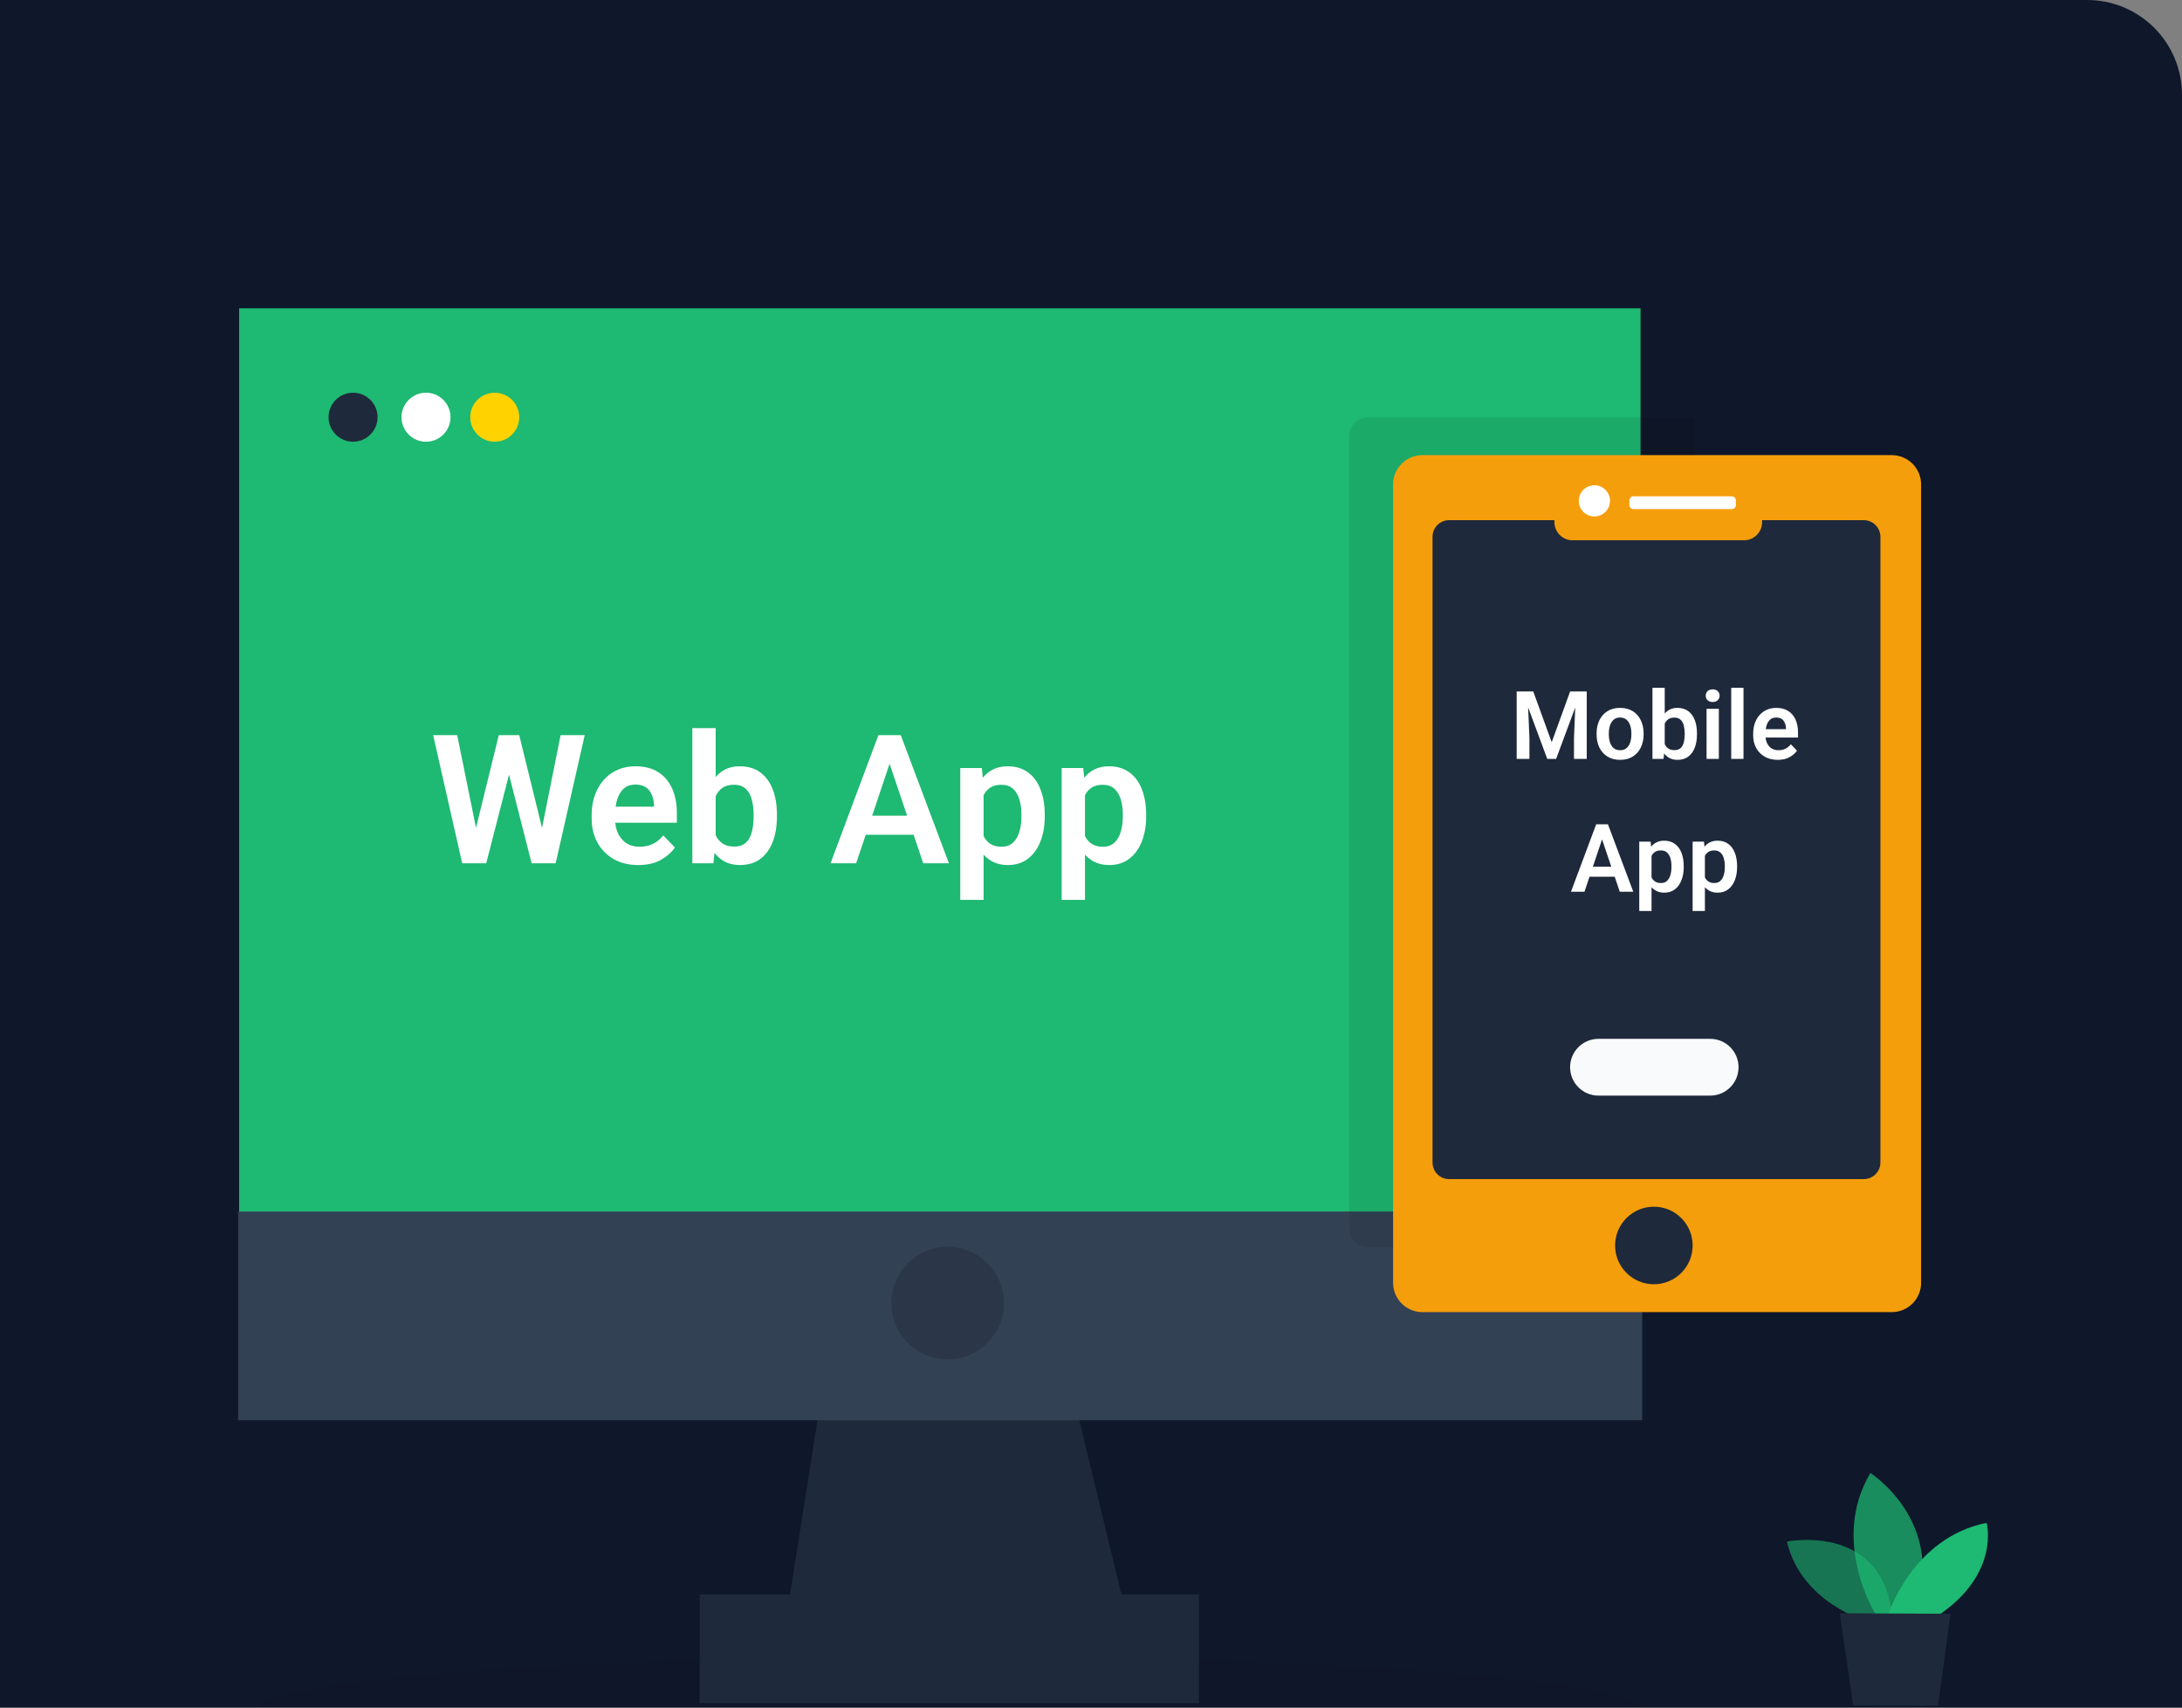
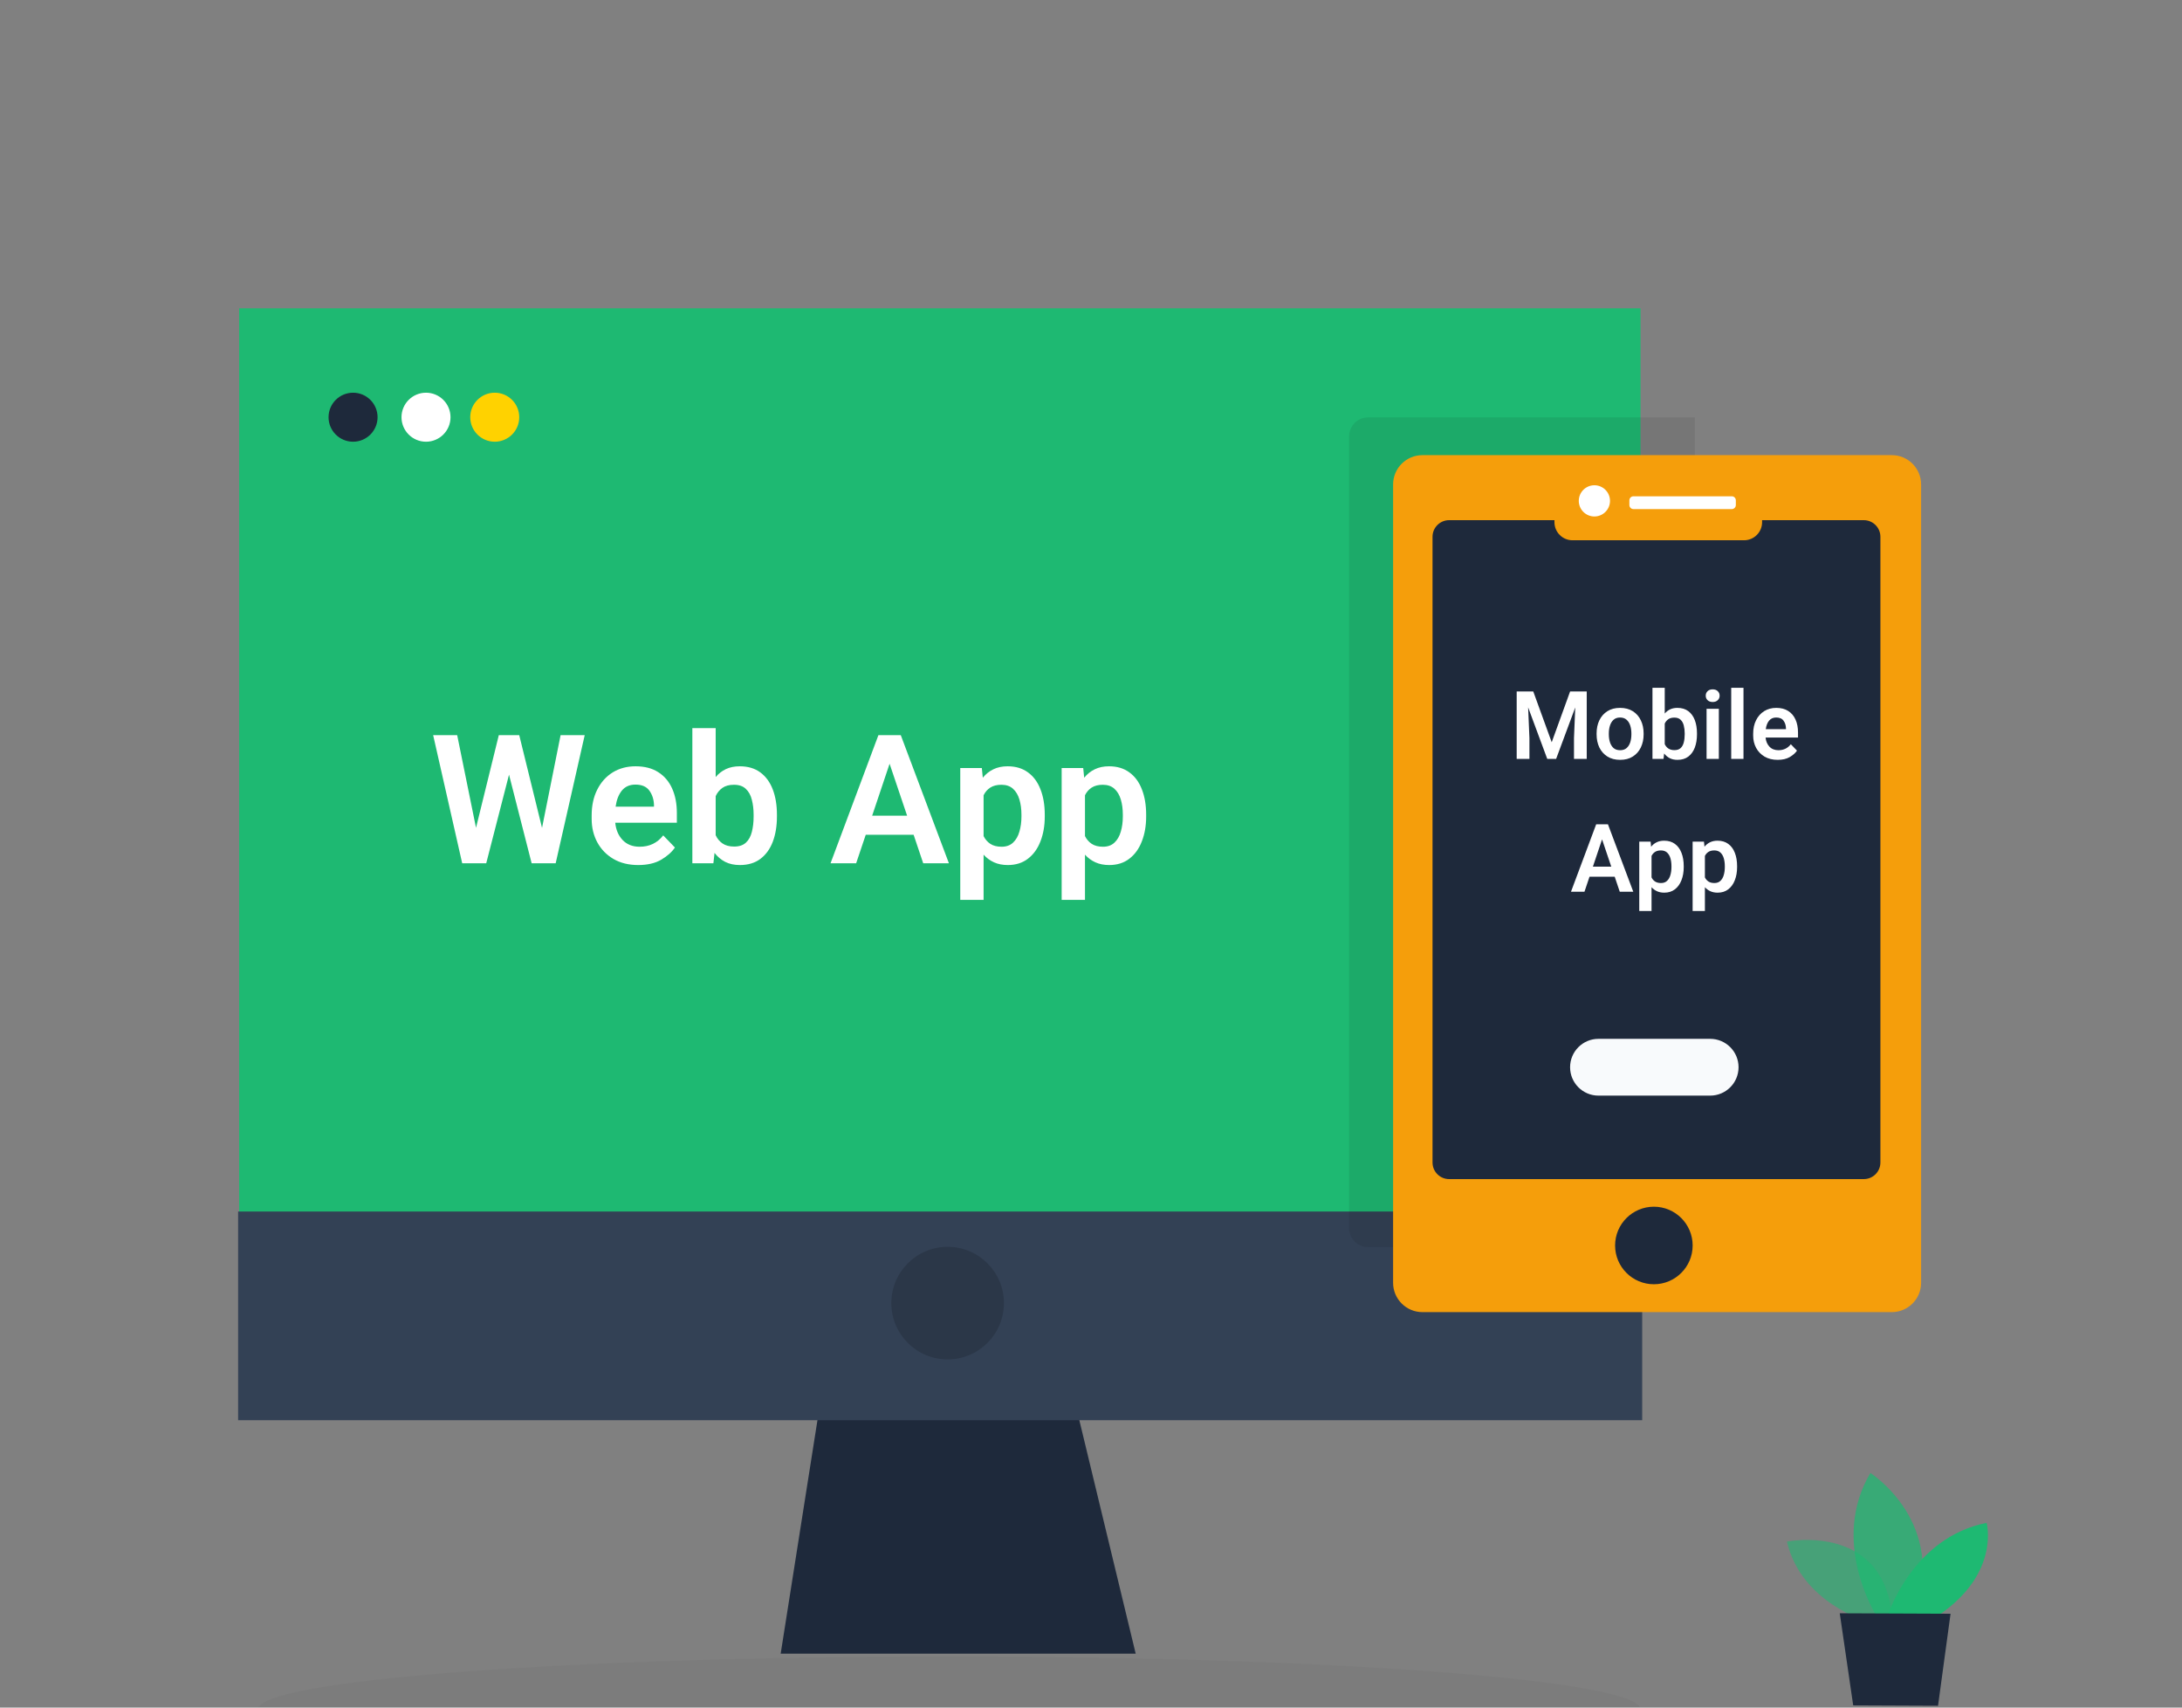
<svg xmlns="http://www.w3.org/2000/svg" width="460" height="360" viewBox="0 0 460 360" fill="none">
  <rect x="0" y="0" width="460" height="360" fill="#808080" stroke="none" />
  <g clip-path="url(#clip0_3024_3235)">
-     <path d="M0 0H440C451.046 0 460 8.954 460 20V360H0V0Z" fill="#0F172A" />
    <g opacity="0.03">
      <path d="M200.127 371.523C280.604 371.523 345.842 366.53 345.842 360.371C345.842 354.212 280.604 349.219 200.127 349.219C119.651 349.219 54.412 354.212 54.412 360.371C54.412 366.53 119.651 371.523 200.127 371.523Z" fill="#000001" />
    </g>
    <path opacity="0.58" d="M393.767 341.863C393.767 341.863 379.757 338.035 376.712 325.003C376.712 325.003 398.414 320.619 399.031 343.021L393.767 341.871V341.863Z" fill="#1EB972" />
    <path opacity="0.73" d="M395.482 340.48C395.482 340.48 385.698 325.011 394.308 310.543C394.308 310.543 410.807 321.026 403.475 340.51L395.482 340.48Z" fill="#1EB972" />
    <path d="M398.008 340.486C398.008 340.486 403.182 324.145 418.809 321.055C418.809 321.055 421.741 331.665 408.687 340.531L398.008 340.486Z" fill="#1EB972" />
    <path d="M387.849 340.117L390.684 359.541L408.566 359.617L411.206 340.215L387.849 340.117Z" fill="#1E293B" />
    <path d="M175.808 277.344L164.581 348.626H239.42L222.214 277.344H175.808Z" fill="#1E293B" />
-     <path d="M252.76 336.133H147.502V359.046H252.76V336.133Z" fill="#1E293B" />
    <path d="M345.85 65H50.412V299.271H345.85V65Z" fill="#1EB972" />
    <path d="M96.381 154.984L100.352 174.522L105.157 154.984H109.462L114.268 174.541L118.183 154.984H123.267L117.144 182H112.078L107.31 163.315L102.504 182H97.439L91.315 154.984H96.381ZM134.548 182.371C132.519 182.371 130.769 181.938 129.297 181.072C127.837 180.206 126.712 179.044 125.92 177.584C125.128 176.112 124.732 174.467 124.732 172.648V171.906C124.732 169.84 125.122 168.035 125.901 166.488C126.681 164.93 127.763 163.717 129.148 162.852C130.546 161.986 132.16 161.553 133.991 161.553C135.896 161.553 137.492 161.967 138.778 162.796C140.077 163.625 141.054 164.781 141.71 166.266C142.366 167.738 142.693 169.445 142.693 171.387V173.446H129.705C129.841 174.918 130.354 176.131 131.245 177.083C132.148 178.035 133.348 178.512 134.845 178.512C136.923 178.512 138.58 177.714 139.817 176.118L142.285 178.679C141.654 179.619 140.696 180.472 139.409 181.239C138.123 181.994 136.502 182.371 134.548 182.371ZM133.954 165.412C132.742 165.412 131.789 165.833 131.097 166.674C130.416 167.515 129.977 168.647 129.779 170.069H137.869V169.698C137.832 168.535 137.51 167.534 136.904 166.692C136.298 165.839 135.315 165.412 133.954 165.412ZM163.79 171.758V172.147C163.79 174.139 163.499 175.908 162.918 177.454C162.337 178.988 161.465 180.194 160.302 181.072C159.151 181.938 157.71 182.371 155.979 182.371C154.791 182.371 153.758 182.148 152.88 181.703C152.002 181.245 151.253 180.615 150.635 179.811L150.394 182H145.959V153.5H150.876V163.816C151.482 163.099 152.2 162.542 153.028 162.146C153.869 161.751 154.84 161.553 155.941 161.553C157.686 161.553 159.139 161.986 160.302 162.852C161.465 163.717 162.337 164.917 162.918 166.451C163.499 167.985 163.79 169.754 163.79 171.758ZM158.873 172.147V171.758C158.873 170.62 158.749 169.575 158.502 168.622C158.267 167.657 157.846 166.89 157.24 166.321C156.646 165.74 155.812 165.449 154.735 165.449C153.733 165.449 152.923 165.666 152.305 166.099C151.686 166.532 151.21 167.113 150.876 167.843V176.081C151.21 176.811 151.692 177.392 152.323 177.825C152.954 178.258 153.771 178.475 154.772 178.475C155.836 178.475 156.665 178.196 157.259 177.64C157.853 177.083 158.267 176.328 158.502 175.376C158.749 174.424 158.873 173.347 158.873 172.147ZM194.628 182L192.605 175.988H182.512L180.489 182H175.09L185.184 154.984H189.896L200.046 182H194.628ZM183.866 171.962H191.232L187.54 161.015L183.866 171.962ZM220.252 171.758V172.147C220.252 174.09 219.949 175.834 219.343 177.38C218.749 178.926 217.871 180.145 216.708 181.035C215.558 181.926 214.141 182.371 212.459 182.371C211.358 182.371 210.387 182.179 209.546 181.796C208.705 181.412 207.975 180.874 207.356 180.182V189.719H202.439V161.924H206.985L207.189 163.965C207.808 163.198 208.55 162.604 209.416 162.184C210.282 161.763 211.284 161.553 212.422 161.553C214.117 161.553 215.545 161.979 216.708 162.833C217.871 163.674 218.749 164.862 219.343 166.396C219.949 167.929 220.252 169.717 220.252 171.758ZM215.335 172.147V171.758C215.335 170.57 215.193 169.5 214.908 168.548C214.624 167.595 214.172 166.841 213.554 166.284C212.935 165.728 212.125 165.449 211.123 165.449C210.171 165.449 209.385 165.647 208.767 166.043C208.16 166.439 207.69 166.977 207.356 167.657V176.267C207.69 176.947 208.16 177.491 208.767 177.899C209.385 178.308 210.183 178.512 211.16 178.512C212.162 178.512 212.966 178.221 213.572 177.64C214.191 177.058 214.636 176.285 214.908 175.32C215.193 174.355 215.335 173.298 215.335 172.147ZM241.627 171.758V172.147C241.627 174.09 241.324 175.834 240.718 177.38C240.124 178.926 239.246 180.145 238.083 181.035C236.933 181.926 235.516 182.371 233.834 182.371C232.733 182.371 231.762 182.179 230.921 181.796C230.08 181.412 229.35 180.874 228.731 180.182V189.719H223.814V161.924H228.36L228.564 163.965C229.183 163.198 229.925 162.604 230.791 162.184C231.657 161.763 232.659 161.553 233.797 161.553C235.492 161.553 236.92 161.979 238.083 162.833C239.246 163.674 240.124 164.862 240.718 166.396C241.324 167.929 241.627 169.717 241.627 171.758ZM236.71 172.147V171.758C236.71 170.57 236.568 169.5 236.283 168.548C235.999 167.595 235.547 166.841 234.929 166.284C234.31 165.728 233.5 165.449 232.498 165.449C231.546 165.449 230.76 165.647 230.142 166.043C229.535 166.439 229.065 166.977 228.731 167.657V176.267C229.065 176.947 229.535 177.491 230.142 177.899C230.76 178.308 231.558 178.512 232.535 178.512C233.537 178.512 234.341 178.221 234.947 177.64C235.566 177.058 236.011 176.285 236.283 175.32C236.568 174.355 236.71 173.298 236.71 172.147Z" fill="white" />
    <path d="M346.2 255.414H50.2V299.414H346.2V255.414Z" fill="#334155" />
    <path opacity="0.16" d="M199.774 286.592C206.328 286.592 211.641 281.28 211.641 274.726C211.641 268.172 206.328 262.859 199.774 262.859C193.22 262.859 187.907 268.172 187.907 274.726C187.907 281.28 193.22 286.592 199.774 286.592Z" fill="#000001" />
    <path d="M74.431 93.125C77.284 93.125 79.597 90.812 79.597 87.959C79.597 85.106 77.284 82.793 74.431 82.793C71.577 82.793 69.264 85.106 69.264 87.959C69.264 90.812 71.577 93.125 74.431 93.125Z" fill="#1E293B" />
    <path d="M89.809 93.125C92.662 93.125 94.975 90.812 94.975 87.959C94.975 85.106 92.662 82.793 89.809 82.793C86.956 82.793 84.643 85.106 84.643 87.959C84.643 90.812 86.956 93.125 89.809 93.125Z" fill="white" />
    <path d="M104.3 93.125C107.153 93.125 109.466 90.812 109.466 87.959C109.466 85.106 107.153 82.793 104.3 82.793C101.447 82.793 99.134 85.106 99.134 87.959C99.134 90.812 101.447 93.125 104.3 93.125Z" fill="#FFD200" />
    <path opacity="0.08" d="M357.294 88H288.41C286.201 88 284.41 89.791 284.41 92V258.921C284.41 261.13 286.201 262.921 288.41 262.921H357.294V88Z" fill="#000001" />
    <path d="M398.816 95.953H299.871C296.456 95.953 293.687 98.722 293.687 102.138V270.443C293.687 273.859 296.456 276.628 299.871 276.628H398.816C402.231 276.628 405 273.859 405 270.443V102.138C405 98.722 402.231 95.953 398.816 95.953Z" fill="#F59E0B" />
    <path d="M392.918 109.664H305.5C303.567 109.664 302 111.231 302 113.164V245.083C302 247.016 303.567 248.583 305.5 248.583H392.918C394.851 248.583 396.418 247.016 396.418 245.083V113.164C396.418 111.231 394.851 109.664 392.918 109.664Z" fill="#1E293B" />
    <path d="M319.742 145.781H323.238L327.125 156.484L331.002 145.781H334.508V160H331.822V155.615L332.086 149.15L328.053 160H326.188L322.154 149.131L322.428 155.615V160H319.742V145.781ZM336.588 154.824V154.619C336.588 153.59 336.78 152.673 337.164 151.865C337.555 151.051 338.118 150.41 338.854 149.941C339.596 149.473 340.488 149.238 341.529 149.238C342.584 149.238 343.482 149.473 344.225 149.941C344.967 150.41 345.53 151.051 345.914 151.865C346.305 152.673 346.5 153.59 346.5 154.619V154.824C346.5 155.846 346.305 156.764 345.914 157.578C345.53 158.385 344.967 159.023 344.225 159.492C343.489 159.961 342.597 160.195 341.549 160.195C340.501 160.195 339.605 159.961 338.863 159.492C338.121 159.023 337.555 158.385 337.164 157.578C336.78 156.764 336.588 155.846 336.588 154.824ZM339.166 154.619V154.824C339.166 155.436 339.247 155.996 339.41 156.504C339.573 157.005 339.827 157.409 340.172 157.715C340.523 158.014 340.982 158.164 341.549 158.164C342.109 158.164 342.561 158.014 342.906 157.715C343.258 157.409 343.515 157.005 343.678 156.504C343.84 155.996 343.922 155.436 343.922 154.824V154.619C343.922 154.02 343.84 153.467 343.678 152.959C343.515 152.451 343.258 152.044 342.906 151.738C342.555 151.426 342.096 151.27 341.529 151.27C340.976 151.27 340.523 151.426 340.172 151.738C339.827 152.044 339.573 152.451 339.41 152.959C339.247 153.467 339.166 154.02 339.166 154.619ZM357.75 154.609V154.814C357.75 155.863 357.597 156.794 357.291 157.607C356.985 158.415 356.526 159.049 355.914 159.512C355.309 159.967 354.55 160.195 353.639 160.195C353.014 160.195 352.47 160.078 352.008 159.844C351.546 159.603 351.152 159.271 350.826 158.848L350.699 160H348.365V145H350.953V150.43C351.272 150.052 351.65 149.759 352.086 149.551C352.529 149.342 353.04 149.238 353.619 149.238C354.537 149.238 355.302 149.466 355.914 149.922C356.526 150.378 356.985 151.009 357.291 151.816C357.597 152.624 357.75 153.555 357.75 154.609ZM355.162 154.814V154.609C355.162 154.01 355.097 153.46 354.967 152.959C354.843 152.451 354.622 152.048 354.303 151.748C353.99 151.442 353.551 151.289 352.984 151.289C352.457 151.289 352.031 151.403 351.705 151.631C351.38 151.859 351.129 152.165 350.953 152.549V156.885C351.129 157.269 351.383 157.575 351.715 157.803C352.047 158.031 352.477 158.145 353.004 158.145C353.564 158.145 354 157.998 354.312 157.705C354.625 157.412 354.843 157.015 354.967 156.514C355.097 156.012 355.162 155.446 355.162 154.814ZM359.596 146.67C359.596 146.286 359.726 145.967 359.986 145.713C360.253 145.459 360.611 145.332 361.061 145.332C361.51 145.332 361.865 145.459 362.125 145.713C362.392 145.967 362.525 146.286 362.525 146.67C362.525 147.048 362.392 147.363 362.125 147.617C361.865 147.871 361.51 147.998 361.061 147.998C360.611 147.998 360.253 147.871 359.986 147.617C359.726 147.363 359.596 147.048 359.596 146.67ZM362.359 149.434V160H359.771V149.434H362.359ZM367.555 145V160H364.967V145H367.555ZM374.762 160.195C373.694 160.195 372.773 159.967 371.998 159.512C371.23 159.056 370.637 158.444 370.221 157.676C369.804 156.901 369.596 156.035 369.596 155.078V154.688C369.596 153.6 369.801 152.65 370.211 151.836C370.621 151.016 371.191 150.378 371.92 149.922C372.656 149.466 373.505 149.238 374.469 149.238C375.471 149.238 376.311 149.456 376.988 149.893C377.672 150.329 378.186 150.938 378.531 151.719C378.876 152.493 379.049 153.392 379.049 154.414V155.498H372.213C372.285 156.273 372.555 156.911 373.023 157.412C373.499 157.913 374.13 158.164 374.918 158.164C376.012 158.164 376.884 157.744 377.535 156.904L378.834 158.252C378.502 158.747 377.997 159.196 377.32 159.6C376.643 159.997 375.79 160.195 374.762 160.195ZM374.449 151.27C373.811 151.27 373.31 151.491 372.945 151.934C372.587 152.376 372.356 152.972 372.252 153.721H376.51V153.525C376.49 152.913 376.321 152.386 376.002 151.943C375.683 151.494 375.165 151.27 374.449 151.27ZM341.471 188L340.406 184.836H335.094L334.029 188H331.188L336.5 173.781H338.98L344.322 188H341.471ZM335.807 182.717H339.684L337.74 176.955L335.807 182.717ZM354.957 182.609V182.814C354.957 183.837 354.798 184.755 354.479 185.568C354.166 186.382 353.704 187.023 353.092 187.492C352.486 187.961 351.741 188.195 350.855 188.195C350.276 188.195 349.765 188.094 349.322 187.893C348.88 187.691 348.495 187.408 348.17 187.043V192.062H345.582V177.434H347.975L348.082 178.508C348.408 178.104 348.798 177.792 349.254 177.57C349.71 177.349 350.237 177.238 350.836 177.238C351.728 177.238 352.48 177.463 353.092 177.912C353.704 178.355 354.166 178.98 354.479 179.787C354.798 180.594 354.957 181.535 354.957 182.609ZM352.369 182.814V182.609C352.369 181.984 352.294 181.421 352.145 180.92C351.995 180.419 351.757 180.021 351.432 179.729C351.106 179.436 350.68 179.289 350.152 179.289C349.651 179.289 349.238 179.393 348.912 179.602C348.593 179.81 348.346 180.093 348.17 180.451V184.982C348.346 185.34 348.593 185.627 348.912 185.842C349.238 186.057 349.658 186.164 350.172 186.164C350.699 186.164 351.122 186.011 351.441 185.705C351.767 185.399 352.001 184.992 352.145 184.484C352.294 183.977 352.369 183.42 352.369 182.814ZM366.207 182.609V182.814C366.207 183.837 366.048 184.755 365.729 185.568C365.416 186.382 364.954 187.023 364.342 187.492C363.736 187.961 362.991 188.195 362.105 188.195C361.526 188.195 361.015 188.094 360.572 187.893C360.13 187.691 359.745 187.408 359.42 187.043V192.062H356.832V177.434H359.225L359.332 178.508C359.658 178.104 360.048 177.792 360.504 177.57C360.96 177.349 361.487 177.238 362.086 177.238C362.978 177.238 363.73 177.463 364.342 177.912C364.954 178.355 365.416 178.98 365.729 179.787C366.048 180.594 366.207 181.535 366.207 182.609ZM363.619 182.814V182.609C363.619 181.984 363.544 181.421 363.395 180.92C363.245 180.419 363.007 180.021 362.682 179.729C362.356 179.436 361.93 179.289 361.402 179.289C360.901 179.289 360.488 179.393 360.162 179.602C359.843 179.81 359.596 180.093 359.42 180.451V184.982C359.596 185.34 359.843 185.627 360.162 185.842C360.488 186.057 360.908 186.164 361.422 186.164C361.949 186.164 362.372 186.011 362.691 185.705C363.017 185.399 363.251 184.992 363.395 184.484C363.544 183.977 363.619 183.42 363.619 182.814Z" fill="white" />
    <path d="M348.662 270.752C353.177 270.752 356.837 267.092 356.837 262.577C356.837 258.062 353.177 254.402 348.662 254.402C344.148 254.402 340.488 258.062 340.488 262.577C340.488 267.092 344.148 270.752 348.662 270.752Z" fill="#1E293B" />
    <path d="M367.67 100.918H331.51C329.408 100.918 327.704 102.622 327.704 104.724V110.097C327.704 112.199 329.408 113.902 331.51 113.902H367.67C369.772 113.902 371.476 112.199 371.476 110.097V104.724C371.476 102.622 369.772 100.918 367.67 100.918Z" fill="#F59E0B" />
    <path d="M365.086 104.629H344.355C343.882 104.629 343.499 105.012 343.499 105.484V106.475C343.499 106.948 343.882 107.331 344.355 107.331H365.086C365.559 107.331 365.942 106.948 365.942 106.475V105.484C365.942 105.012 365.559 104.629 365.086 104.629Z" fill="white" />
    <path d="M336.123 108.886C337.941 108.886 339.414 107.413 339.414 105.596C339.414 103.778 337.941 102.305 336.123 102.305C334.306 102.305 332.833 103.778 332.833 105.596C332.833 107.413 334.306 108.886 336.123 108.886Z" fill="white" />
    <path d="M360.531 219.012H336.984C333.679 219.012 331 221.691 331 224.996V225C331 228.305 333.679 230.984 336.984 230.984H360.531C363.835 230.984 366.514 228.305 366.514 225V224.996C366.514 221.691 363.835 219.012 360.531 219.012Z" fill="#F8FAFC" />
  </g>
  <defs>
    <clipPath id="clip0_3024_3235">
      <path d="M0 0H440C451.046 0 460 8.954 460 20V360H0V0Z" fill="white" />
    </clipPath>
  </defs>
</svg>